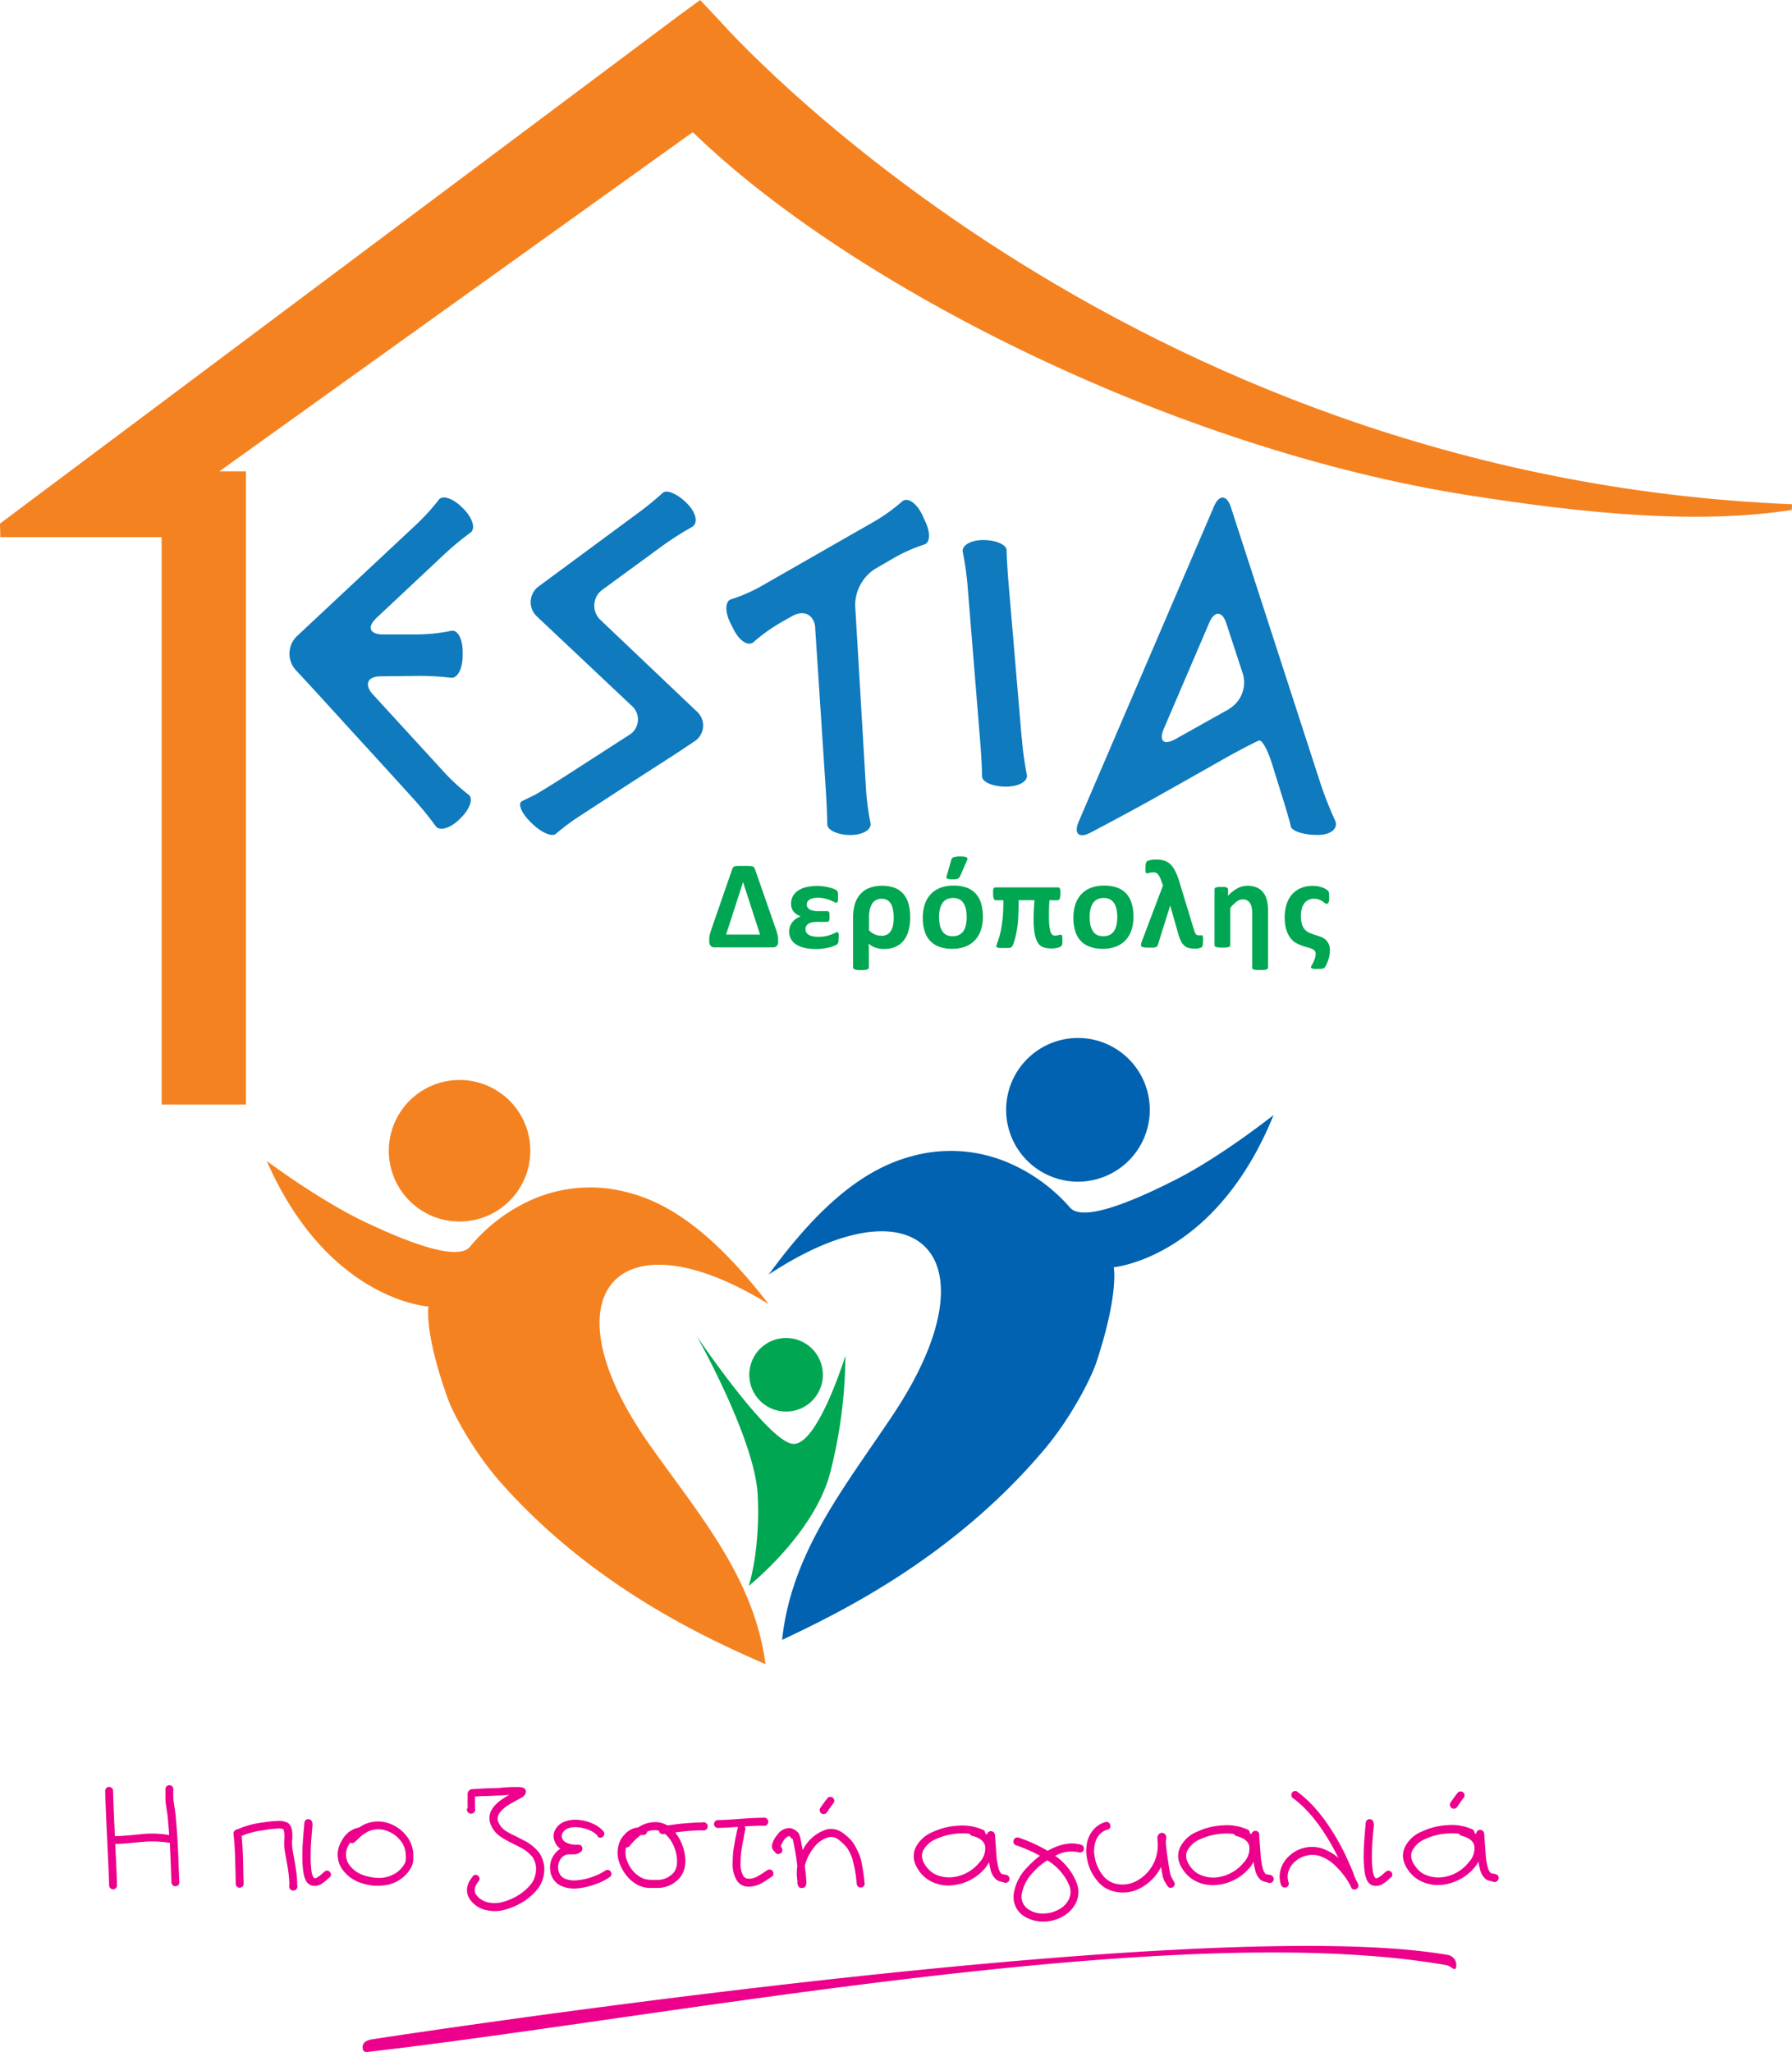
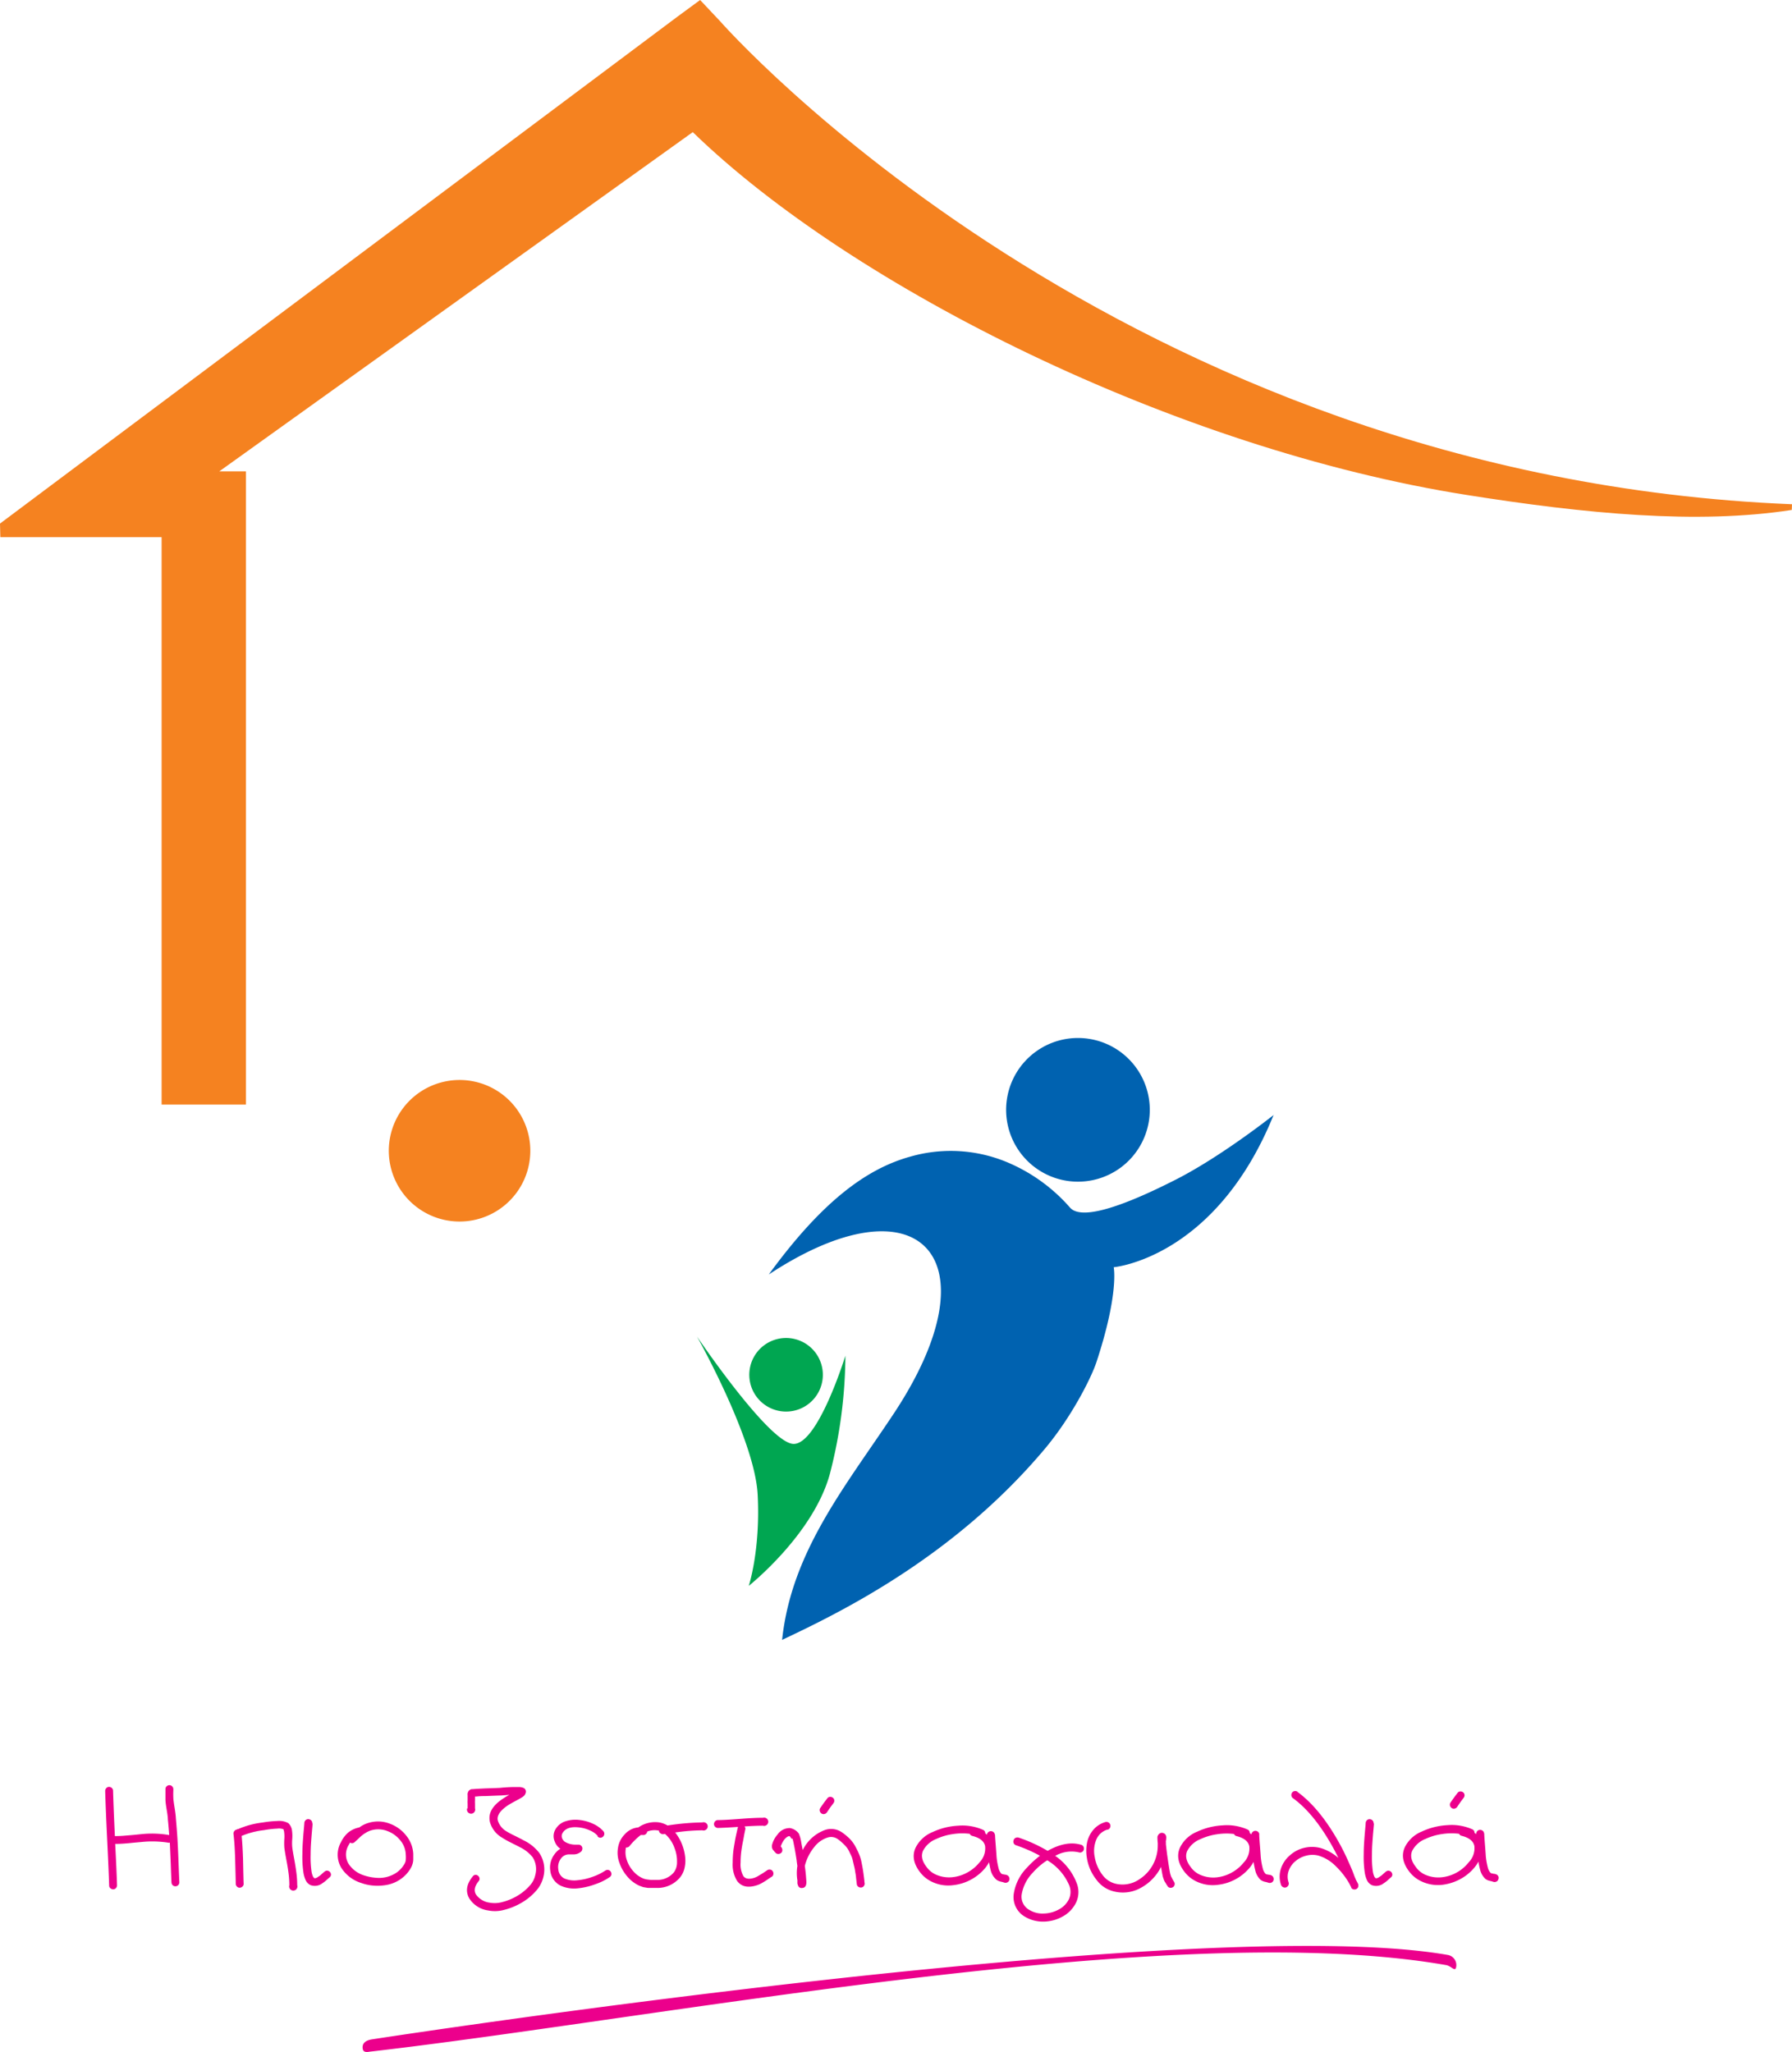
<svg xmlns="http://www.w3.org/2000/svg" id="Layer_1" data-name="Layer 1" viewBox="0 0 434.1 496.95">
  <defs>
    <style>.cls-1{fill:#ec008c;}.cls-2,.cls-5{fill:#f58220;}.cls-3{fill:#0062b0;}.cls-3,.cls-4,.cls-5,.cls-6{fill-rule:evenodd;}.cls-4,.cls-7{fill:#00a651;}.cls-6{fill:#0f7abd;}</style>
  </defs>
  <path class="cls-1" d="M42 433.41a19.63 19.63 0 0 0 0 2.23q.05.64.31 2.26t.29 2.43q.22 2.47.37 4.75.15 2.47.28 6t.2 4.77a1 1 0 0 1-.26.68.93.93 0 0 1-.66.29.9.9 0 0 1-.68-.24 1 1 0 0 1-.31-.66q-.07-1.33-.18-4.6l-.22-5.08a.92.92 0 0 1-.52 0 25 25 0 0 0-6.26-.15l-2 .18q-1.44.15-2.45.22t-2 .07q.33 6.48.44 10a1 1 0 0 1-.26.7.84.84 0 0 1-.66.29 1 1 0 0 1-.7-.26.84.84 0 0 1-.29-.66q-.11-3.5-.48-11.17t-.48-11.72a1 1 0 0 1 .28-.7.88.88 0 0 1 .66-.29 1 1 0 0 1 .68.28.86.86 0 0 1 .29.64q.11 4 .44 11 1 0 2-.07l2.39-.2 2-.2a24.43 24.43 0 0 1 6.77.22q-.15-2.1-.33-3.86 0-.63-.29-2.34t-.29-2.47v-2.56a.91.91 0 0 1 .35-.63.94.94 0 0 1 1.34.13 1 1 0 0 1 .22.72zM57.62 443a20.91 20.91 0 0 1 6-1.62 27 27 0 0 1 3.53-.37 4.66 4.66 0 0 1 2.69.52 2.93 2.93 0 0 1 .88 1.69 9.89 9.89 0 0 1 .07 2.21 11.28 11.28 0 0 0 0 1.88q.11.92.46 2.8t.55 3.46a23.78 23.78 0 0 1 .2 3 1 1 0 1 1-1.91 0 22.46 22.46 0 0 0-.18-2.82q-.18-1.45-.53-3.28t-.5-3a15.53 15.53 0 0 1 0-2.17 8.68 8.68 0 0 0-.07-1.77l-.15-.52a3.06 3.06 0 0 0-1.47-.15 23.33 23.33 0 0 0-3.24.37 19.43 19.43 0 0 0-5.41 1.4q.22 2.17.33 5.48.11 5.41.15 6.07a.82.82 0 0 1-.24.66 1 1 0 0 1-.66.33.84.84 0 0 1-.68-.24 1 1 0 0 1-.33-.68q0-.66-.15-6.11-.11-3.64-.4-6a.93.93 0 0 1 .2-.68 1 1 0 0 1 .64-.39l.22-.15zm18.11-1.4q0 .15-.13 1.56t-.24 3q-.11 1.55-.11 2.94a24.37 24.37 0 0 0 .22 4.16 4.81 4.81 0 0 0 .37 1.25l.26.33q.37.15 1-.33a4.32 4.32 0 0 0 .77-.59q.7-.63.77-.66a.87.87 0 0 1 .68-.22 1 1 0 0 1 .86 1 .9.9 0 0 1-.37.64l-.7.63a7.75 7.75 0 0 1-1 .77 3 3 0 0 1-2.83.48 2.39 2.39 0 0 1-1.25-1.25 6.92 6.92 0 0 1-.52-1.77 25.65 25.65 0 0 1-.26-4.49q0-1.4.11-3t.24-3q.13-1.45.13-1.6a1 1 0 0 1 .33-.66.89.89 0 0 1 .7-.22 1 1 0 0 1 .66.33.9.9 0 0 1 .22.7zm12.51 2.47a1.7 1.7 0 0 1-.33.26 10.19 10.19 0 0 0-1 .88l-1 .92a.89.89 0 0 1-1.1.11q-.18.29-.41.7a4.36 4.36 0 0 0 0 4.38 6.94 6.94 0 0 0 3.79 2.87 12.21 12.21 0 0 0 3.61.61 7.5 7.5 0 0 0 3.44-.81 6.24 6.24 0 0 0 2.63-2.41 2.4 2.4 0 0 0 .42-1.07 8.15 8.15 0 0 0 0-1.44 5.65 5.65 0 0 0-1.31-3.35 7.19 7.19 0 0 0-3.11-2.26 6.08 6.08 0 0 0-3.75-.24 5.3 5.3 0 0 0-1.8.85zm-1.18-1.51a7.26 7.26 0 0 1 2.54-1.18 7.85 7.85 0 0 1 4.82.28 9 9 0 0 1 4 2.91 7.57 7.57 0 0 1 1.69 4.44v1.18a3.92 3.92 0 0 1-.15 1.14 4.88 4.88 0 0 1-.57 1.29 8.17 8.17 0 0 1-2.41 2.52 8.57 8.57 0 0 1-3.07 1.31 12.22 12.22 0 0 1-3.28.22 11.37 11.37 0 0 1-3.17-.66 8.8 8.8 0 0 1-4.82-3.72 6.19 6.19 0 0 1 0-6.22 6.86 6.86 0 0 1 1.79-2.32 6.11 6.11 0 0 1 2.63-1.18zm26.22-4.56v-.4-.77a5.71 5.71 0 0 1 0-.81v-1.21a2.79 2.79 0 0 1 0-.52 1.47 1.47 0 0 1 .11-.29 1 1 0 0 1 .37-.48 1.24 1.24 0 0 1 .48-.22h.29l.81-.07 2.21-.11q3.57-.11 3.75-.15 1.47-.15 3.05-.18h1.55a3.61 3.61 0 0 1 .63.11 1.83 1.83 0 0 1 .44.18 1 1 0 0 1 .41 1 1.69 1.69 0 0 1-.77 1.1q-.33.22-1 .59-2 1.07-2.5 1.4-3 2-2.5 3.79a4.66 4.66 0 0 0 2.17 2.61q.7.44 1.88 1 2 1 2.13 1.1a10.57 10.57 0 0 1 3.86 3.09 7.24 7.24 0 0 1 1 5.71 7.58 7.58 0 0 1-1.84 3.51 14 14 0 0 1-3.5 2.85 15.83 15.83 0 0 1-4.2 1.71 8.33 8.33 0 0 1-3.9.13 6.43 6.43 0 0 1-4.53-2.91q-1.44-2.54.85-5.34a.9.9 0 0 1 .64-.37 1 1 0 0 1 1 .86.87.87 0 0 1-.22.68q-1.47 1.8-.66 3.2a4.82 4.82 0 0 0 3.31 2 6.77 6.77 0 0 0 3.09-.15 13.41 13.41 0 0 0 3.57-1.47 12.27 12.27 0 0 0 3-2.43 5.53 5.53 0 0 0 1.42-2.69 5.33 5.33 0 0 0-.66-4.27 9 9 0 0 0-3.17-2.47q-.11-.07-2.1-1.07a20.17 20.17 0 0 1-2.1-1.18 6.35 6.35 0 0 1-2.94-3.68q-.85-3.24 3.31-5.89.55-.37 1.36-.81l-1.91.15q-.29 0-3.9.15-1.47 0-2.13.11a1.54 1.54 0 0 0-.37 0v.92a5.5 5.5 0 0 0 0 .79v1.15a1 1 0 1 1-1.91 0zm31.51 6.63a5.07 5.07 0 0 0-1.86-1.32 8.39 8.39 0 0 0-2.67-.74q-3.13-.37-4.09 1.55a1.47 1.47 0 0 0 0 1.07 1.84 1.84 0 0 0 .77.92 4.91 4.91 0 0 0 2.54.63 1.21 1.21 0 0 0 .29 0h.11a.21.21 0 0 0 .15 0h.11a1 1 0 0 1 .44.11.94.94 0 0 1 .44.48.87.87 0 0 1 0 .66.74.74 0 0 1-.22.41 2.23 2.23 0 0 1-.29.22 2.63 2.63 0 0 1-1.51.48h-1.25a2.41 2.41 0 0 0-1.91 1.07 3.44 3.44 0 0 0-.59 2.58 2.7 2.7 0 0 0 1.44 2.17 6.11 6.11 0 0 0 3.17.44 14.44 14.44 0 0 0 3.74-.85 13.21 13.21 0 0 0 3-1.47 1 1 0 0 1 .72-.17.84.84 0 0 1 .61.39 1 1 0 0 1 .17.72.85.85 0 0 1-.39.61 14.11 14.11 0 0 1-3.48 1.73 17 17 0 0 1-4.25 1 7.9 7.9 0 0 1-4.2-.66 4.59 4.59 0 0 1-2.47-3.57 5.24 5.24 0 0 1 1-4 4.7 4.7 0 0 1 1.44-1.36 3.47 3.47 0 0 1-1.36-1.73 3.21 3.21 0 0 1 0-2.65 4.29 4.29 0 0 1 2.43-2.21 7.84 7.84 0 0 1 3.57-.37 10.38 10.38 0 0 1 3.28.92 7.47 7.47 0 0 1 2.5 1.8 1 1 0 0 1 .22.72 1 1 0 0 1-1 .86 1 1 0 0 1-.64-.33zm12-1.1a.94.94 0 0 1-.35.66.9.9 0 0 1-.68.22 4.45 4.45 0 0 0-.55 0 16.32 16.32 0 0 0-2.72 2.69 1 1 0 0 1-.85.33 5.65 5.65 0 0 0 .22 3.09 7.57 7.57 0 0 0 1.51 2.61 6.55 6.55 0 0 0 2.28 1.73 4 4 0 0 0 1.09.31q.61.09 1 .11h1.32a5.2 5.2 0 0 0 4.16-1.8A4 4 0 0 0 164 451a8.56 8.56 0 0 0-.59-3.4 8 8 0 0 0-2.32-3.46l-.41.07a1 1 0 0 1-.68-.21.94.94 0 0 1-.39-.63v-.07a.82.82 0 0 0-.26 0 4.84 4.84 0 0 0-2.61.29zm6.74.22a11.64 11.64 0 0 1 2.43 5.85 7.84 7.84 0 0 1-.13 2.78 5.45 5.45 0 0 1-1.16 2.37 7.08 7.08 0 0 1-5.63 2.47h-2a3.07 3.07 0 0 1-.44-.06l-.42-.07a3.07 3.07 0 0 1-.44-.09l-.42-.15-.46-.17a8.39 8.39 0 0 1-2.89-2.21 10 10 0 0 1-1.9-3.28 6.87 6.87 0 0 1-.37-3.63 5.87 5.87 0 0 1 1.69-3.37 4.9 4.9 0 0 1 3.24-1.62 7.1 7.1 0 0 1 5.08-1.21 6.12 6.12 0 0 1 2 .74 59.58 59.58 0 0 1 8.43-.74 1 1 0 1 1 0 1.91 48.44 48.44 0 0 0-6.55.52zm17-.66l-.22 1.07-.29 1.62q-.15.66-.31 1.64t-.24 1.91q-.07.94-.07 1.78a5.75 5.75 0 0 0 .7 3.28q.7.92 2.43.44a4.4 4.4 0 0 0 1-.42l1.25-.75 1.1-.74a1 1 0 0 1 .75-.13.9.9 0 0 1 .59.44 1 1 0 0 1 .11.74.85.85 0 0 1-.42.57q-.15.07-1 .66a16.37 16.37 0 0 1-1.53.94 6.69 6.69 0 0 1-1.33.53q-3 .85-4.49-1.14a7.52 7.52 0 0 1-1.07-4.42q0-.88.07-1.91a19.75 19.75 0 0 1 .26-2.06l.29-1.73q.15-.74.35-1.64t.24-1a.54.54 0 0 1 .11-.33q-3.17.22-4.9.26a.94.94 0 0 1-.66-.28.88.88 0 0 1-.29-.66 1 1 0 0 1 .28-.68.9.9 0 0 1 .68-.29q1.62 0 5.37-.29t5.52-.26a1 1 0 1 1 0 1.91q-1.77 0-4.45.18a.89.89 0 0 1 .18.81zm11.34 2.1a.15.15 0 0 1 0-.11q0 .15.07.11zm-4.31 3.24v-.06a.27.27 0 0 0-.06-.09l-.17-.18a1.53 1.53 0 0 1-.33-1.21 6 6 0 0 1 1.36-2.61 3.55 3.55 0 0 1 3-1.55 3.35 3.35 0 0 1 2 1.14 1.29 1.29 0 0 1 .29.55q.07.18.18.52a13.21 13.21 0 0 1 .29 1.4l.33 1.73a9.76 9.76 0 0 1 5.45-4.9 4.61 4.61 0 0 1 4 .55 13.54 13.54 0 0 1 1.9 1.56 7.89 7.89 0 0 1 1.38 1.86q.55 1 .92 1.88a10.68 10.68 0 0 1 .63 2.15q.26 1.31.37 2.06t.29 2.23q0 .37.07.59a1 1 0 0 1-.2.72.87.87 0 0 1-.64.35 1 1 0 0 1-.72-.2.87.87 0 0 1-.35-.64l-.18-1.58q0-.29-.2-1.38a10.8 10.8 0 0 0-.28-1.42l-.29-1.25a5.84 5.84 0 0 0-.44-1.32l-.52-1.07a5.33 5.33 0 0 0-.74-1.1q-.37-.41-.9-.9a9.8 9.8 0 0 0-1.12-.9 2.74 2.74 0 0 0-2.43-.33 6.65 6.65 0 0 0-3.15 2.23 11.78 11.78 0 0 0-2.08 3.74q-.15.44-.26.92.18 1.25.26 2.21t.11 1.44a3.15 3.15 0 0 1 0 .52 1.63 1.63 0 0 1-.18.66.91.91 0 0 1-.81.48.87.87 0 0 1-1-.55 2.38 2.38 0 0 1-.18-.59 3.9 3.9 0 0 0 0-.44.76.76 0 0 0 0-.29 10.94 10.94 0 0 1 0-3.46q-.11-.66-.18-1.36-.33-2.21-.66-3.79a11.66 11.66 0 0 0-.29-1.29 1.09 1.09 0 0 1 0-.18q-.22.15-.46-.22a1.44 1.44 0 0 0-.28-.37q-.55-.07-1.32.85a6.63 6.63 0 0 0-.85 1.62 1.71 1.71 0 0 1 .29.44 1 1 0 0 1 .07.74.88.88 0 0 1-.48.55 1 1 0 0 1-.74.07.89.89 0 0 1-.55-.48zm47.37-4.31a14.73 14.73 0 0 0-4.14.07 14.42 14.42 0 0 0-4 1.18 6.14 6.14 0 0 0-3.2 2.87q-.77 1.77.81 3.83a5.57 5.57 0 0 0 2.28 1.91 7.89 7.89 0 0 0 4.09.64 9.5 9.5 0 0 0 3.68-1.2 9.62 9.62 0 0 0 2.83-2.39 4.88 4.88 0 0 0 1.36-3.9q-.33-1.8-3.09-2.5a.89.89 0 0 1-.63-.52zm6.11.18q0 .48.15 2.36t.22 3a17 17 0 0 0 .48 2.76 2.9 2.9 0 0 0 .66 1.32.89.89 0 0 0 .41.18h.15l.15.07a.33.33 0 0 1 .15 0 2 2 0 0 1 .48.11 1 1 0 0 1 .61 1.23.9.9 0 0 1-.48.55 1 1 0 0 1-.72.06l-.33-.11-.44-.11a2.86 2.86 0 0 1-1.14-.48A4.45 4.45 0 0 1 240 453q-.22-.85-.4-2a10.54 10.54 0 0 1-.85 1.29 11.67 11.67 0 0 1-3.37 2.83 11.8 11.8 0 0 1-4.51 1.44 9.12 9.12 0 0 1-5-.77 7.86 7.86 0 0 1-3.09-2.5q-2.24-3-1-5.78a7.93 7.93 0 0 1 4.16-3.83 16.62 16.62 0 0 1 6.18-1.53 12.3 12.3 0 0 1 6 1 .87.87 0 0 1 .55.85l.4.33a1 1 0 0 1 .85-.85 1 1 0 0 1 .72.2.87.87 0 0 1 .35.64zm10.86 5.12a35.44 35.44 0 0 0-5.82-2.54 1 1 0 0 1-.53-.5 1 1 0 0 1 0-.74.9.9 0 0 1 .48-.55 1.06 1.06 0 0 1 .75-.05 37.43 37.43 0 0 1 7 3.2q4.53-2.54 8.1-1.47a.9.9 0 0 1 .59.46 1 1 0 0 1 .07.74.89.89 0 0 1-.46.57.92.92 0 0 1-.72.07 7.94 7.94 0 0 0-5.74.85 14.12 14.12 0 0 1 5.18 6.54 5.94 5.94 0 0 1-.11 4.73 7.67 7.67 0 0 1-3.24 3.4 9.72 9.72 0 0 1-4.53 1.25 8.54 8.54 0 0 1-4.56-1.14 5.48 5.48 0 0 1-2.76-5.74 11.53 11.53 0 0 1 3.17-6.18 23.1 23.1 0 0 1 3.13-2.87zm1.8 1.1a16.38 16.38 0 0 0-3.5 3 9.91 9.91 0 0 0-2.69 5.19 3.66 3.66 0 0 0 1.88 3.86 6.09 6.09 0 0 0 3.48.85 7.94 7.94 0 0 0 3.66-1 5.62 5.62 0 0 0 2.41-2.47 4.23 4.23 0 0 0 .09-3.31 13 13 0 0 0-5.34-6.11zm14.58-7.43a4.2 4.2 0 0 0-2.69 2.39 7.16 7.16 0 0 0-.41 4.2 9.74 9.74 0 0 0 1.77 4.23 5.62 5.62 0 0 0 3.24 2.28 7.21 7.21 0 0 0 5.87-1.1 9.66 9.66 0 0 0 3.88-5 9.84 9.84 0 0 0 .52-3.39 1.9 1.9 0 0 0 0-.37 9.92 9.92 0 0 1-.07-1 2.28 2.28 0 0 1 0-.44c0-.1 0-.18.07-.26a1.12 1.12 0 0 1 .4-.55 1 1 0 0 1 .92-.15 1 1 0 0 1 .7.77 1.64 1.64 0 0 1 0 .7c0 .15 0 .28-.05.41s0 .21 0 .28a.88.88 0 0 0 0 .17v.4q.11 1 .29 2.43.55 3.86.77 4.75l.18.55a.8.8 0 0 0 .15.29l.22.44.37.63a.88.88 0 0 1 .13.72.9.9 0 0 1-.44.59 1 1 0 0 1-.74.11.83.83 0 0 1-.57-.46 3.64 3.64 0 0 1-.31-.48 4.88 4.88 0 0 0-.26-.42 2.37 2.37 0 0 1-.2-.37 3.44 3.44 0 0 1-.18-.5 3.32 3.32 0 0 1-.18-.59q-.11-.52-.41-2.21a11.72 11.72 0 0 1-4.78 5 8.88 8.88 0 0 1-6.66.92 7.3 7.3 0 0 1-4.27-2.91 11.19 11.19 0 0 1-2.24-5.15 10.29 10.29 0 0 1 0-3.57 7 7 0 0 1 1.44-3.15 6 6 0 0 1 3-2 1 1 0 0 1 .75.07.9.9 0 0 1 .46.57 1 1 0 0 1-.07.74.89.89 0 0 1-.55.46zM298.93 444.16a14.73 14.73 0 0 0-4.14.07 14.42 14.42 0 0 0-4 1.18 6.14 6.14 0 0 0-3.2 2.87q-.77 1.77.81 3.83a5.57 5.57 0 0 0 2.28 1.91 7.89 7.89 0 0 0 4.09.64 9.49 9.49 0 0 0 3.68-1.2 9.62 9.62 0 0 0 2.83-2.39 4.88 4.88 0 0 0 1.36-3.9q-.33-1.8-3.09-2.5a.89.89 0 0 1-.63-.52zm6.11.18q0 .48.15 2.36t.22 3a17 17 0 0 0 .48 2.76 2.9 2.9 0 0 0 .66 1.32.89.89 0 0 0 .41.18h.15l.15.07a.33.33 0 0 1 .15 0 2 2 0 0 1 .48.11 1 1 0 0 1 .61 1.23.9.9 0 0 1-.48.55 1 1 0 0 1-.72.06l-.33-.11-.44-.11a2.86 2.86 0 0 1-1.14-.48 4.45 4.45 0 0 1-1.32-2.36q-.22-.85-.4-2a10.52 10.52 0 0 1-.85 1.29 11.67 11.67 0 0 1-3.37 2.83 11.8 11.8 0 0 1-4.51 1.44 9.12 9.12 0 0 1-5-.77 7.86 7.86 0 0 1-3.09-2.5q-2.25-3-1-5.78a7.93 7.93 0 0 1 4.16-3.83 16.62 16.62 0 0 1 6.18-1.53 12.3 12.3 0 0 1 6 1 .87.87 0 0 1 .55.85l.4.33a1 1 0 0 1 .85-.85 1 1 0 0 1 .72.2.87.87 0 0 1 .35.64zm9.2-10.42q5.82 4.23 10.71 13.4 1.1 2.06 2.5 5.37.15.33.48 1.21a10.05 10.05 0 0 0 .44 1.1 1.76 1.76 0 0 0 .18.41q.18.33.37.7l.11.24a.45.45 0 0 1 0 .17 1.86 1.86 0 0 1 0 .37.9.9 0 0 1-.81.7 1 1 0 0 1-.66-.15l-.15-.15-.07-.07v-.11l-.18-.37-.33-.63a18.88 18.88 0 0 0-3.33-4.23 9.8 9.8 0 0 0-4.07-2.47 5.78 5.78 0 0 0-3 0 6.36 6.36 0 0 0-2.65 1.36 5.32 5.32 0 0 0-1.62 2.34 4.23 4.23 0 0 0 0 2.78.92.92 0 0 1-.07.72 1 1 0 0 1-.55.48.87.87 0 0 1-.72-.06 1 1 0 0 1-.5-.55 6.16 6.16 0 0 1 0-4 7.13 7.13 0 0 1 2.23-3.22 7.86 7.86 0 0 1 3.4-1.75 8.16 8.16 0 0 1 4 .06 11.72 11.72 0 0 1 4.27 2.39l-.88-1.73q-4.67-8.76-10.12-12.74a.86.86 0 0 1-.39-.63 1 1 0 0 1 .17-.72.88.88 0 0 1 .63-.37.92.92 0 0 1 .7.17zm18.59 7.69q0 .15-.13 1.56t-.24 3q-.11 1.55-.11 2.94a24.4 24.4 0 0 0 .22 4.16 4.82 4.82 0 0 0 .37 1.25l.26.33q.37.15 1-.33a4.32 4.32 0 0 0 .77-.59q.7-.63.77-.66a.87.87 0 0 1 .68-.22 1 1 0 0 1 .86 1 .9.9 0 0 1-.37.64l-.7.63a7.73 7.73 0 0 1-1 .77 3 3 0 0 1-2.83.48 2.39 2.39 0 0 1-1.25-1.25 6.92 6.92 0 0 1-.52-1.77 25.71 25.71 0 0 1-.26-4.49q0-1.4.11-3t.24-3q.13-1.45.13-1.6a1 1 0 0 1 .33-.66.9.9 0 0 1 .7-.22 1 1 0 0 1 .66.33.89.89 0 0 1 .22.7zm20.61 2.5a14.74 14.74 0 0 0-4.14.07 14.43 14.43 0 0 0-4 1.18 6.14 6.14 0 0 0-3.2 2.87q-.77 1.77.81 3.83a5.56 5.56 0 0 0 2.29 1.94 7.89 7.89 0 0 0 4.09.64 9.51 9.51 0 0 0 3.68-1.2 9.62 9.62 0 0 0 2.83-2.44 4.88 4.88 0 0 0 1.36-3.9q-.33-1.8-3.09-2.5a.89.89 0 0 1-.63-.52zm6.11 0q0 .48.15 2.36t.22 3a17 17 0 0 0 .48 2.76 2.9 2.9 0 0 0 .66 1.32.89.89 0 0 0 .4.18h.15l.15.07a.33.33 0 0 1 .15 0 2 2 0 0 1 .48.11 1 1 0 0 1 .57.5 1 1 0 0 1 0 .74.9.9 0 0 1-.48.55 1 1 0 0 1-.72.05l-.33-.11-.44-.11a2.85 2.85 0 0 1-1.14-.48 4.45 4.45 0 0 1-1.33-2.36 13.55 13.55 0 0 1-.37-1.84 10.4 10.4 0 0 1-.88 1.32 11.68 11.68 0 0 1-3.37 2.83 12.28 12.28 0 0 1-4.51 1.47 9.38 9.38 0 0 1-5-.81 7.86 7.86 0 0 1-3.09-2.5q-2.25-3-1-5.78a7.93 7.93 0 0 1 4.16-3.83 16.63 16.63 0 0 1 6.18-1.53 12.3 12.3 0 0 1 6 1 .87.87 0 0 1 .55.85l.41.33a.93.93 0 0 1 .2-.68.88.88 0 0 1 .64-.35 1 1 0 0 1 .72.2.88.88 0 0 1 .35.64zm-5-8.69q-.7.88-1.55 2.17a1 1 0 0 1-.61.42.88.88 0 0 1-.72-.13 1 1 0 0 1-.42-.61.88.88 0 0 1 .13-.72q.85-1.25 1.69-2.32a.8.8 0 0 1 .63-.37 1 1 0 0 1 .72.2.87.87 0 0 1 .35.64.9.9 0 0 1-.22.7zM89.29 496.93c-.73.08-1.32 0-1.43-.78-.2-1.36.79-2 2.15-2.24.58-.09 200.55-31 260.74-20.45a2.49 2.49 0 0 1 2 2.88c-.24 1.35-1.1-.19-2.45-.43-66.06-11.56-190.12 12.89-261 21z" />
  <path class="cls-2" d="M39.15 267.51V130.09H.08L0 126.8 163.94 4.16 169.6 0l4.82 5.12c.28.3 96.84 110.39 259.68 117l-.05 1.38c-22.91 3.55-50 .92-78.69-3.62-70.6-11.14-148.83-50.29-187.54-87.88L53.13 114.15h6.45v153.36z" />
  <path class="cls-3" d="M263.75 251.58a17.4 17.4 0 1 0 14.58 19.82 17.4 17.4 0 0 0-14.58-19.82z" />
  <path class="cls-3" d="M308.57 270s-12.56 10-23.78 15.7-22.47 10.14-25.54 6.81a41.53 41.53 0 0 0-15.71-11.22 35.47 35.47 0 0 0-23.19-1.13c-10.69 3-21.43 11.09-34.12 28.5 36.43-24 55.39-4.17 30.23 33.76-11.64 17.55-24.74 33.33-27 54.73 13.69-6.47 41.36-19.8 63.57-46.18 6.51-7.73 11.32-17.28 12.57-21.07 5.52-16.72 4.19-23 4.19-23s24.65-2.11 38.74-36.89z" />
  <path class="cls-4" d="M181.38 384.07s15.7-12.45 19.67-27.2a116 116 0 0 0 3.74-28.54s-6.69 21.74-12.67 21.35-23.28-26-23.28-26 14 24.83 14.7 38.3-2.16 22.1-2.16 22.1z" />
  <path class="cls-4" d="M191.76 324.14a8.91 8.91 0 1 0 7.47 10.15 8.91 8.91 0 0 0-7.47-10.15z" />
  <path class="cls-5" d="M108.26 261.83a17.14 17.14 0 1 1-13.8 19.92 17.14 17.14 0 0 1 13.8-19.92z" />
-   <path class="cls-5" d="M64.64 281.18s12.65 9.49 23.85 14.8 22.4 9.36 25.33 6a40.91 40.91 0 0 1 15.18-11.5 34.94 34.94 0 0 1 22.81-1.76c10.61 2.61 21.4 10.32 34.38 27.11-36.53-22.59-54.65-2.56-28.82 34.08 12 17 25.29 32.12 28.07 53.13-13.66-6-41.27-18.34-63.88-43.7-6.63-7.43-11.63-16.7-13-20.4-5.9-16.31-4.77-22.53-4.77-22.53s-24.33-1.4-39.17-35.24z" />
-   <path class="cls-6" d="M91.06 183.46q-6.37-6.95-12.59-13.79c-3.7-4.05-6.78-7.35-6.78-7.35A5.9 5.9 0 0 1 72 154l28.36-26.52a51.16 51.16 0 0 0 5.87-6.37c.87-1.3 3.45-.49 5.73 1.8l.3.3c2.28 2.29 3 4.89 1.69 5.79a71 71 0 0 0-6.75 5.65l-16 15c-2.36 2.21-1.65 4 1.58 4h7.65a43.22 43.22 0 0 0 8.76-.85c1.59-.45 2.89 1.83 2.89 5.06v.89c0 3.23-1.3 5.65-2.89 5.38a65.39 65.39 0 0 0-8.76-.43l-8.19.09c-3.23 0-4.09 2-1.91 4.39l16.8 18.33a48.73 48.73 0 0 0 6.31 5.9c1.29.86.47 3.43-1.83 5.7l-.26.26c-2.29 2.27-4.91 3-5.81 1.69a81.27 81.27 0 0 0-5.57-6.8s-4.62-5.12-8.87-9.75zM163.9 182.43l-4.21 2.71-7.16 4.61-12 7.82a52.9 52.9 0 0 0-5.79 4.3c-.9.93-3.53-.16-5.84-2.42l-.31-.3c-2.31-2.26-3.26-4.57-2.11-5.14l1.56-.76 1.56-.76c1.33-.75 4.64-2.79 7.36-4.54l15.33-9.88a4.39 4.39 0 0 0 .66-7.21l-22.75-21.44a4.74 4.74 0 0 1 .45-7.52l23.45-17.31a76.74 76.74 0 0 0 6.41-5.19c.93-.94 3.56.17 5.84 2.45l.09.09c2.28 2.29 2.78 4.87 1.09 5.74a76.86 76.86 0 0 0-7.8 5.05l-13.67 10a4.75 4.75 0 0 0-.48 7.52l23.15 22a4.55 4.55 0 0 1-.6 7.35s-1.86 1.27-4.19 2.79zM197.5 152.16c-.21-3.22-2.69-4.57-5.51-3l-1.94 1.09a43.07 43.07 0 0 0-7.41 5.16c-1.26 1.26-3.48-.08-4.94-3l-.7-1.39c-1.46-2.88-1.37-5.54.19-5.9a39.78 39.78 0 0 0 7.93-3.57l26-14.87a43.67 43.67 0 0 0 7.33-5.16c1.23-1.24 3.42.11 4.88 3L224 126c1.46 2.88 1.37 5.54-.19 5.9a38.79 38.79 0 0 0-7.92 3.61l-4 2.32a10.49 10.49 0 0 0-4.73 8.82l2.58 43.71a61.86 61.86 0 0 0 1.11 8.86c.42 1.65-1.76 3-4.85 3s-5.6-1.18-5.6-2.62-.16-5.25-.37-8.48l-2.55-38.91zM247.53 178.77a77.92 77.92 0 0 0 1.2 8.8c.39 1.62-1.89 2.94-5.07 2.94s-5.77-1.13-5.76-2.51-.19-5.14-.45-8.36l-3-37a73.73 73.73 0 0 0-1.2-8.85c-.4-1.65 1.82-3 4.93-3s5.67 1.13 5.67 2.51.22 5.14.5 8.36l3.15 37.11zM297.79 171.65a7.45 7.45 0 0 0 3.29-8.45l-4-12.2c-1-3.07-2.88-3.15-4.15-.18l-11 25.66c-1.27 3 0 4.1 2.81 2.52l13.1-7.34zm10.21 12.9c-1-3.08-2.31-5.42-3-5.2s-4.93 2.43-7.74 4c0 0-10.44 5.92-18.21 10.28-6.39 3.56-14.84 8-14.84 8-2.87 1.49-4.17.28-2.89-2.68l32.74-76.26c1.27-3 3.13-2.88 4.13.19l21.55 66.43a86 86 0 0 0 3.61 9.24c1 2-.85 3.65-4.08 3.65H319c-3.23 0-6.07-.93-6.31-2.07s-1.24-4.59-2.22-7.66l-2.47-7.92z" />
-   <path class="cls-7" d="M188.51 228.08a1.43 1.43 0 0 1-.34 1 1.23 1.23 0 0 1-.93.36h-14.16a1.2 1.2 0 0 1-.92-.36 1.45 1.45 0 0 1-.34-1v-.54a3.94 3.94 0 0 1 0-.47 5.72 5.72 0 0 1 .1-.57c0-.21.1-.44.18-.7s.17-.56.28-.89l5-14.43a1.65 1.65 0 0 1 .21-.42.69.69 0 0 1 .38-.24 3 3 0 0 1 .75-.11h2.7a3.73 3.73 0 0 1 .83.11.75.75 0 0 1 .42.25 1.79 1.79 0 0 1 .23.46l5 14.37q.18.5.3.9c.08.27.14.5.19.71a4.4 4.4 0 0 1 .1.57v1.01zM180 213.62l-4.11 12.71h8.22L180 213.62zm23.12 13.6v.59a2.63 2.63 0 0 1-.05.4.9.9 0 0 1-.1.27 1 1 0 0 1-.22.23 3.08 3.08 0 0 1-.67.35 8.72 8.72 0 0 1-1.24.39 12.63 12.63 0 0 1-1.53.28 13.55 13.55 0 0 1-1.67.1 12 12 0 0 1-2.89-.31 6.16 6.16 0 0 1-2-.86 3.48 3.48 0 0 1-1.19-1.34 3.81 3.81 0 0 1-.39-1.71 3.85 3.85 0 0 1 .19-1.21 3.59 3.59 0 0 1 .54-1 3.86 3.86 0 0 1 .87-.85 5 5 0 0 1 1.19-.62 5.36 5.36 0 0 1-1.08-.57 3 3 0 0 1-.71-.69 2.54 2.54 0 0 1-.41-.84 3.58 3.58 0 0 1-.13-1 3.66 3.66 0 0 1 .41-1.73 3.79 3.79 0 0 1 1.22-1.36 6 6 0 0 1 2-.88 11.81 11.81 0 0 1 4.22-.2c.5.07 1 .17 1.42.28a7.89 7.89 0 0 1 1.13.36 2.72 2.72 0 0 1 .62.32.72.72 0 0 1 .21.24 1.25 1.25 0 0 1 .09.28 2.56 2.56 0 0 1 .05.42v.63a6.78 6.78 0 0 1 0 .72 2 2 0 0 1-.08.43.43.43 0 0 1-.14.21.37.37 0 0 1-.22.06 1.34 1.34 0 0 1-.56-.19c-.24-.12-.55-.26-.91-.41a8.55 8.55 0 0 0-1.3-.4 7.28 7.28 0 0 0-1.68-.18 5.06 5.06 0 0 0-1.23.13 2.36 2.36 0 0 0-.84.36 1.37 1.37 0 0 0-.61 1.15 1.26 1.26 0 0 0 .18.66 1.48 1.48 0 0 0 .51.5 2.86 2.86 0 0 0 .84.32 5 5 0 0 0 1.14.11h2.28a.53.53 0 0 1 .26.06.46.46 0 0 1 .19.21 1.35 1.35 0 0 1 .11.41 4.4 4.4 0 0 1 0 .64 4 4 0 0 1 0 .61 1.51 1.51 0 0 1-.11.39.48.48 0 0 1-.21.22.67.67 0 0 1-.32.07h-2.48a4.91 4.91 0 0 0-1.21.13 2.43 2.43 0 0 0-.84.36 1.52 1.52 0 0 0-.49.56 1.59 1.59 0 0 0-.16.72 1.56 1.56 0 0 0 .18.74 1.53 1.53 0 0 0 .57.59 3.25 3.25 0 0 0 1 .38 6.74 6.74 0 0 0 1.45.13 8 8 0 0 0 1.73-.17 8.42 8.42 0 0 0 1.32-.38c.36-.14.66-.27.9-.39a1.3 1.3 0 0 1 .52-.18.35.35 0 0 1 .2.05.34.34 0 0 1 .13.21 2.43 2.43 0 0 1 .07.45v.76zm17.37-5.16a12.14 12.14 0 0 1-.43 3.4 6.71 6.71 0 0 1-1.24 2.43 5.09 5.09 0 0 1-2 1.45 7.06 7.06 0 0 1-2.67.48 7.73 7.73 0 0 1-1-.07 6 6 0 0 1-1-.23 5.71 5.71 0 0 1-.93-.41 3.8 3.8 0 0 1-.82-.59c0 .28.06.57.08.88s0 .66 0 1v3.89a.47.47 0 0 1-.08.28.65.65 0 0 1-.31.2 2.59 2.59 0 0 1-.6.13 9.21 9.21 0 0 1-1.85 0 2.56 2.56 0 0 1-.59-.13.64.64 0 0 1-.31-.2.44.44 0 0 1-.09-.28v-12.16a10.85 10.85 0 0 1 .43-3.15 6.41 6.41 0 0 1 1.29-2.4 5.74 5.74 0 0 1 2.19-1.53 9.37 9.37 0 0 1 6.07-.07 5.27 5.27 0 0 1 2.12 1.42 6 6 0 0 1 1.29 2.36 11.13 11.13 0 0 1 .44 3.28zm-4 .16a10.58 10.58 0 0 0-.15-1.84 4.64 4.64 0 0 0-.49-1.44 2.51 2.51 0 0 0-.9-.94 2.65 2.65 0 0 0-1.38-.33 2.58 2.58 0 0 0-2.36 1.29 4.7 4.7 0 0 0-.53 1.41 8.74 8.74 0 0 0-.17 1.73v3.2a4.48 4.48 0 0 0 1.43 1 4 4 0 0 0 1.56.33 2.91 2.91 0 0 0 1.4-.31 2.47 2.47 0 0 0 .93-.89 4.07 4.07 0 0 0 .51-1.4 10.26 10.26 0 0 0 .15-1.82zm21.61-.22a10.31 10.31 0 0 1-.46 3.16 6.66 6.66 0 0 1-1.39 2.46 6.17 6.17 0 0 1-2.33 1.6 8.77 8.77 0 0 1-3.27.56 8.9 8.9 0 0 1-3.15-.5 5.63 5.63 0 0 1-2.22-1.46 6 6 0 0 1-1.31-2.36 10.89 10.89 0 0 1-.43-3.19 10.34 10.34 0 0 1 .46-3.17 6.66 6.66 0 0 1 1.4-2.47 6.28 6.28 0 0 1 2.32-1.59 8.67 8.67 0 0 1 3.26-.56 9.21 9.21 0 0 1 3.17.49 5.54 5.54 0 0 1 2.21 1.45 6 6 0 0 1 1.3 2.36 10.94 10.94 0 0 1 .43 3.21zm-3.93.15a9.74 9.74 0 0 0-.16-1.85 4.26 4.26 0 0 0-.55-1.47 2.73 2.73 0 0 0-1-1 3.29 3.29 0 0 0-1.6-.35 3.42 3.42 0 0 0-1.5.31 2.71 2.71 0 0 0-1.05.91 4.31 4.31 0 0 0-.62 1.44 8 8 0 0 0-.21 1.93 9.72 9.72 0 0 0 .17 1.85 4.61 4.61 0 0 0 .55 1.47 2.57 2.57 0 0 0 1 1 3.33 3.33 0 0 0 1.59.34 3.45 3.45 0 0 0 1.52-.31 2.72 2.72 0 0 0 1.05-.9 4.27 4.27 0 0 0 .61-1.44 8.63 8.63 0 0 0 .2-1.93zm-1.78-9.7a.68.68 0 0 1-.22.26 1.2 1.2 0 0 1-.37.16 2.4 2.4 0 0 1-.52.08h-.7a2.79 2.79 0 0 1-1.08-.15.4.4 0 0 1-.2-.55l1.18-4.14a.85.85 0 0 1 .58-.52 4.54 4.54 0 0 1 1.5-.18 6.66 6.66 0 0 1 1 .05 1.93 1.93 0 0 1 .55.15.36.36 0 0 1 .21.24.68.68 0 0 1 0 .36l-1.84 4.23zm25 15.19a5 5 0 0 1-.08 1 .94.94 0 0 1-.2.47 1.34 1.34 0 0 1-.34.22 2.74 2.74 0 0 1-.52.18 5.2 5.2 0 0 1-.69.14 5.79 5.79 0 0 1-.81.05 6.87 6.87 0 0 1-1.55-.16 2.8 2.8 0 0 1-1.2-.54 3.53 3.53 0 0 1-.9-1.28 8.31 8.31 0 0 1-.54-2.12 23.11 23.11 0 0 1-.17-3.17q0-1.86.22-4.42h-3.86q0 2.33-.09 4.1t-.33 3.07a18.57 18.57 0 0 1-.46 2.2c-.17.6-.3 1-.38 1.2s-.16.36-.21.47a1.17 1.17 0 0 1-.16.24.56.56 0 0 1-.21.15 1.46 1.46 0 0 1-.34.1 4 4 0 0 1-.51.05h-1.74a3.83 3.83 0 0 1-.6-.09.55.55 0 0 1-.29-.16.32.32 0 0 1-.08-.21 1.28 1.28 0 0 1 .09-.41c.06-.17.14-.38.25-.66s.25-.73.43-1.35a19.54 19.54 0 0 0 .48-2.18c.15-.83.25-1.78.34-2.85s.12-2.29.12-3.66h-1.87c-.19 0-.34-.12-.45-.38a3.14 3.14 0 0 1-.17-1.17v-.73a2 2 0 0 1 .1-.49.6.6 0 0 1 .2-.26.47.47 0 0 1 .29-.08h15.1a.52.52 0 0 1 .31.08.59.59 0 0 1 .2.26 1.75 1.75 0 0 1 .11.49v.73a3 3 0 0 1-.17 1.17.53.53 0 0 1-.5.38h-2q-.11 2-.11 3.4c0 .94 0 1.72.07 2.36a10.4 10.4 0 0 0 .21 1.51 2.87 2.87 0 0 0 .33.85.91.91 0 0 0 .43.37 1.38 1.38 0 0 0 .48.08 3.12 3.12 0 0 0 .8-.12 2.79 2.79 0 0 1 .56-.12.28.28 0 0 1 .16.05.52.52 0 0 1 .12.2 1.85 1.85 0 0 1 .08.42 6.33 6.33 0 0 1 0 .71zm17.19-5.64a10.31 10.31 0 0 1-.46 3.16 6.67 6.67 0 0 1-1.39 2.46 6.17 6.17 0 0 1-2.33 1.6 8.77 8.77 0 0 1-3.27.56 8.9 8.9 0 0 1-3.15-.5 5.63 5.63 0 0 1-2.22-1.46 6 6 0 0 1-1.31-2.36 10.88 10.88 0 0 1-.43-3.19 10.34 10.34 0 0 1 .46-3.17 6.65 6.65 0 0 1 1.4-2.47 6.28 6.28 0 0 1 2.32-1.59 8.67 8.67 0 0 1 3.26-.56 9.21 9.21 0 0 1 3.17.49 5.55 5.55 0 0 1 2.21 1.45 6 6 0 0 1 1.3 2.36 10.94 10.94 0 0 1 .43 3.21zm-3.93.15a9.74 9.74 0 0 0-.16-1.85 4.26 4.26 0 0 0-.55-1.47 2.73 2.73 0 0 0-1-1 3.29 3.29 0 0 0-1.6-.35 3.41 3.41 0 0 0-1.5.31 2.71 2.71 0 0 0-1.05.91 4.31 4.31 0 0 0-.62 1.44 8 8 0 0 0-.21 1.93 9.7 9.7 0 0 0 .17 1.85 4.6 4.6 0 0 0 .55 1.47 2.57 2.57 0 0 0 1 1 3.33 3.33 0 0 0 1.59.34 3.45 3.45 0 0 0 1.52-.31 2.72 2.72 0 0 0 1.05-.9 4.27 4.27 0 0 0 .61-1.44 8.64 8.64 0 0 0 .2-1.93zm20.76 5.72v.59a3.05 3.05 0 0 1-.06.42 1.44 1.44 0 0 1-.09.29.67.67 0 0 1-.15.2.85.85 0 0 1-.28.16 2.77 2.77 0 0 1-.43.13 3.65 3.65 0 0 1-.49.08h-.5a5.71 5.71 0 0 1-1.45-.16 2.51 2.51 0 0 1-1.1-.59 3.78 3.78 0 0 1-.85-1.2 11.51 11.51 0 0 1-.69-2l-1.85-6.5-2.91 9.3a1.6 1.6 0 0 1-.2.52.77.77 0 0 1-.36.27 2.45 2.45 0 0 1-.65.11h-1.06a9.33 9.33 0 0 1-1.14-.05 1.11 1.11 0 0 1-.61-.22.52.52 0 0 1-.15-.46 3.24 3.24 0 0 1 .21-.77l5.13-13.56-.34-.87a6 6 0 0 0-.93-1.9 1.48 1.48 0 0 0-1.11-.39 4 4 0 0 0-.9.12 3.63 3.63 0 0 1-.62.12.28.28 0 0 1-.17-.05.41.41 0 0 1-.1-.21 2 2 0 0 1-.07-.41v-.67a5.33 5.33 0 0 1 .08-1 1 1 0 0 1 .22-.52 1.06 1.06 0 0 1 .43-.23c.19-.05.39-.1.62-.15l.64-.09a6.08 6.08 0 0 1 .63 0 6.66 6.66 0 0 1 1.88.24 3.74 3.74 0 0 1 1.47.84 5.45 5.45 0 0 1 1.16 1.58 15.56 15.56 0 0 1 1 2.48l3.58 11.76a6.68 6.68 0 0 0 .26.75 1.69 1.69 0 0 0 .27.43.69.69 0 0 0 .31.21 1.34 1.34 0 0 0 .41.05h.56a.61.61 0 0 1 .2 0 .29.29 0 0 1 .15.19 1.79 1.79 0 0 1 .08.42 7 7 0 0 1 0 .75zm15.74 6.47a.41.41 0 0 1-.09.27.65.65 0 0 1-.3.19 3 3 0 0 1-.59.11h-1.85a3 3 0 0 1-.6-.11.63.63 0 0 1-.31-.19.44.44 0 0 1-.08-.27v-13.13a6.41 6.41 0 0 0-.15-1.55 3 3 0 0 0-.42-1 1.92 1.92 0 0 0-.71-.63 2.21 2.21 0 0 0-1-.22 2.54 2.54 0 0 0-1.47.53 8 8 0 0 0-1.55 1.55v9a.41.41 0 0 1-.09.27.63.63 0 0 1-.31.19 3 3 0 0 1-.58.11 11.83 11.83 0 0 1-1.86 0 3 3 0 0 1-.58-.11.63.63 0 0 1-.31-.19.41.41 0 0 1-.09-.27v-13.51a.47.47 0 0 1 .08-.26.53.53 0 0 1 .27-.19 2.49 2.49 0 0 1 .51-.11 6.59 6.59 0 0 1 .78 0 6.86 6.86 0 0 1 .8 0 2.1 2.1 0 0 1 .5.11.57.57 0 0 1 .25.19.47.47 0 0 1 .08.26v1.57a8.48 8.48 0 0 1 2.29-1.82 5.16 5.16 0 0 1 2.42-.61 5.34 5.34 0 0 1 2.34.46 4.07 4.07 0 0 1 1.54 1.24 5 5 0 0 1 .84 1.83 10.75 10.75 0 0 1 .26 2.53v13.8zm15-4a5.57 5.57 0 0 1-.15 1.25 8.82 8.82 0 0 1-.35 1.2 10.22 10.22 0 0 1-.43 1 2.34 2.34 0 0 1-.33.52.73.73 0 0 1-.23.17l-.31.11a2.2 2.2 0 0 1-.47.07h-.69a7.09 7.09 0 0 1-.82 0 2.11 2.11 0 0 1-.5-.11.51.51 0 0 1-.24-.16.3.3 0 0 1-.07-.18 1.11 1.11 0 0 1 .19-.39c.12-.21.25-.45.39-.74a8.78 8.78 0 0 0 .39-1 3.52 3.52 0 0 0 .18-1.12 1 1 0 0 0-.28-.75 2.18 2.18 0 0 0-.72-.46 8.35 8.35 0 0 0-1-.33 11.3 11.3 0 0 1-1.24-.37 10.35 10.35 0 0 1-1.3-.56 4.27 4.27 0 0 1-1.11-.8 5.33 5.33 0 0 1-.78-1 6.37 6.37 0 0 1-.56-1.18 9.11 9.11 0 0 1-.37-1.47 11.08 11.08 0 0 1-.14-1.78 10.34 10.34 0 0 1 .51-3.41 6.66 6.66 0 0 1 1.42-2.41 5.73 5.73 0 0 1 2.16-1.43 7.59 7.59 0 0 1 2.73-.47 6.6 6.6 0 0 1 1.23.11 7.13 7.13 0 0 1 1.06.28 4.5 4.5 0 0 1 .82.38 3.16 3.16 0 0 1 .48.34 1.4 1.4 0 0 1 .2.24 1.06 1.06 0 0 1 .1.28 2.66 2.66 0 0 1 .05.43v.64a6.35 6.35 0 0 1 0 .77 1.74 1.74 0 0 1-.12.5.67.67 0 0 1-.2.28.39.39 0 0 1-.25.09.8.8 0 0 1-.48-.19c-.17-.13-.36-.27-.59-.43a4 4 0 0 0-.84-.41 3.53 3.53 0 0 0-1.23-.19 2.88 2.88 0 0 0-1.31.29 2.68 2.68 0 0 0-1 .84 4.13 4.13 0 0 0-.61 1.33 6.87 6.87 0 0 0-.21 1.78 6.29 6.29 0 0 0 .29 2 3.28 3.28 0 0 0 .76 1.32 3.5 3.5 0 0 0 1.1.73 11.62 11.62 0 0 0 1.29.47c.45.14.88.29 1.31.44a4.14 4.14 0 0 1 1.16.65 3.08 3.08 0 0 1 .82 1.09 4.17 4.17 0 0 1 .31 1.75z" />
  <path class="cls-1" d="M201.88 436.73q-.7.88-1.55 2.17a1 1 0 0 1-.61.42.88.88 0 0 1-.72-.13 1 1 0 0 1-.42-.61.88.88 0 0 1 .13-.72q.85-1.25 1.69-2.32a.8.8 0 0 1 .63-.37 1 1 0 0 1 .72.2.87.87 0 0 1 .35.64.9.9 0 0 1-.22.7z" />
</svg>